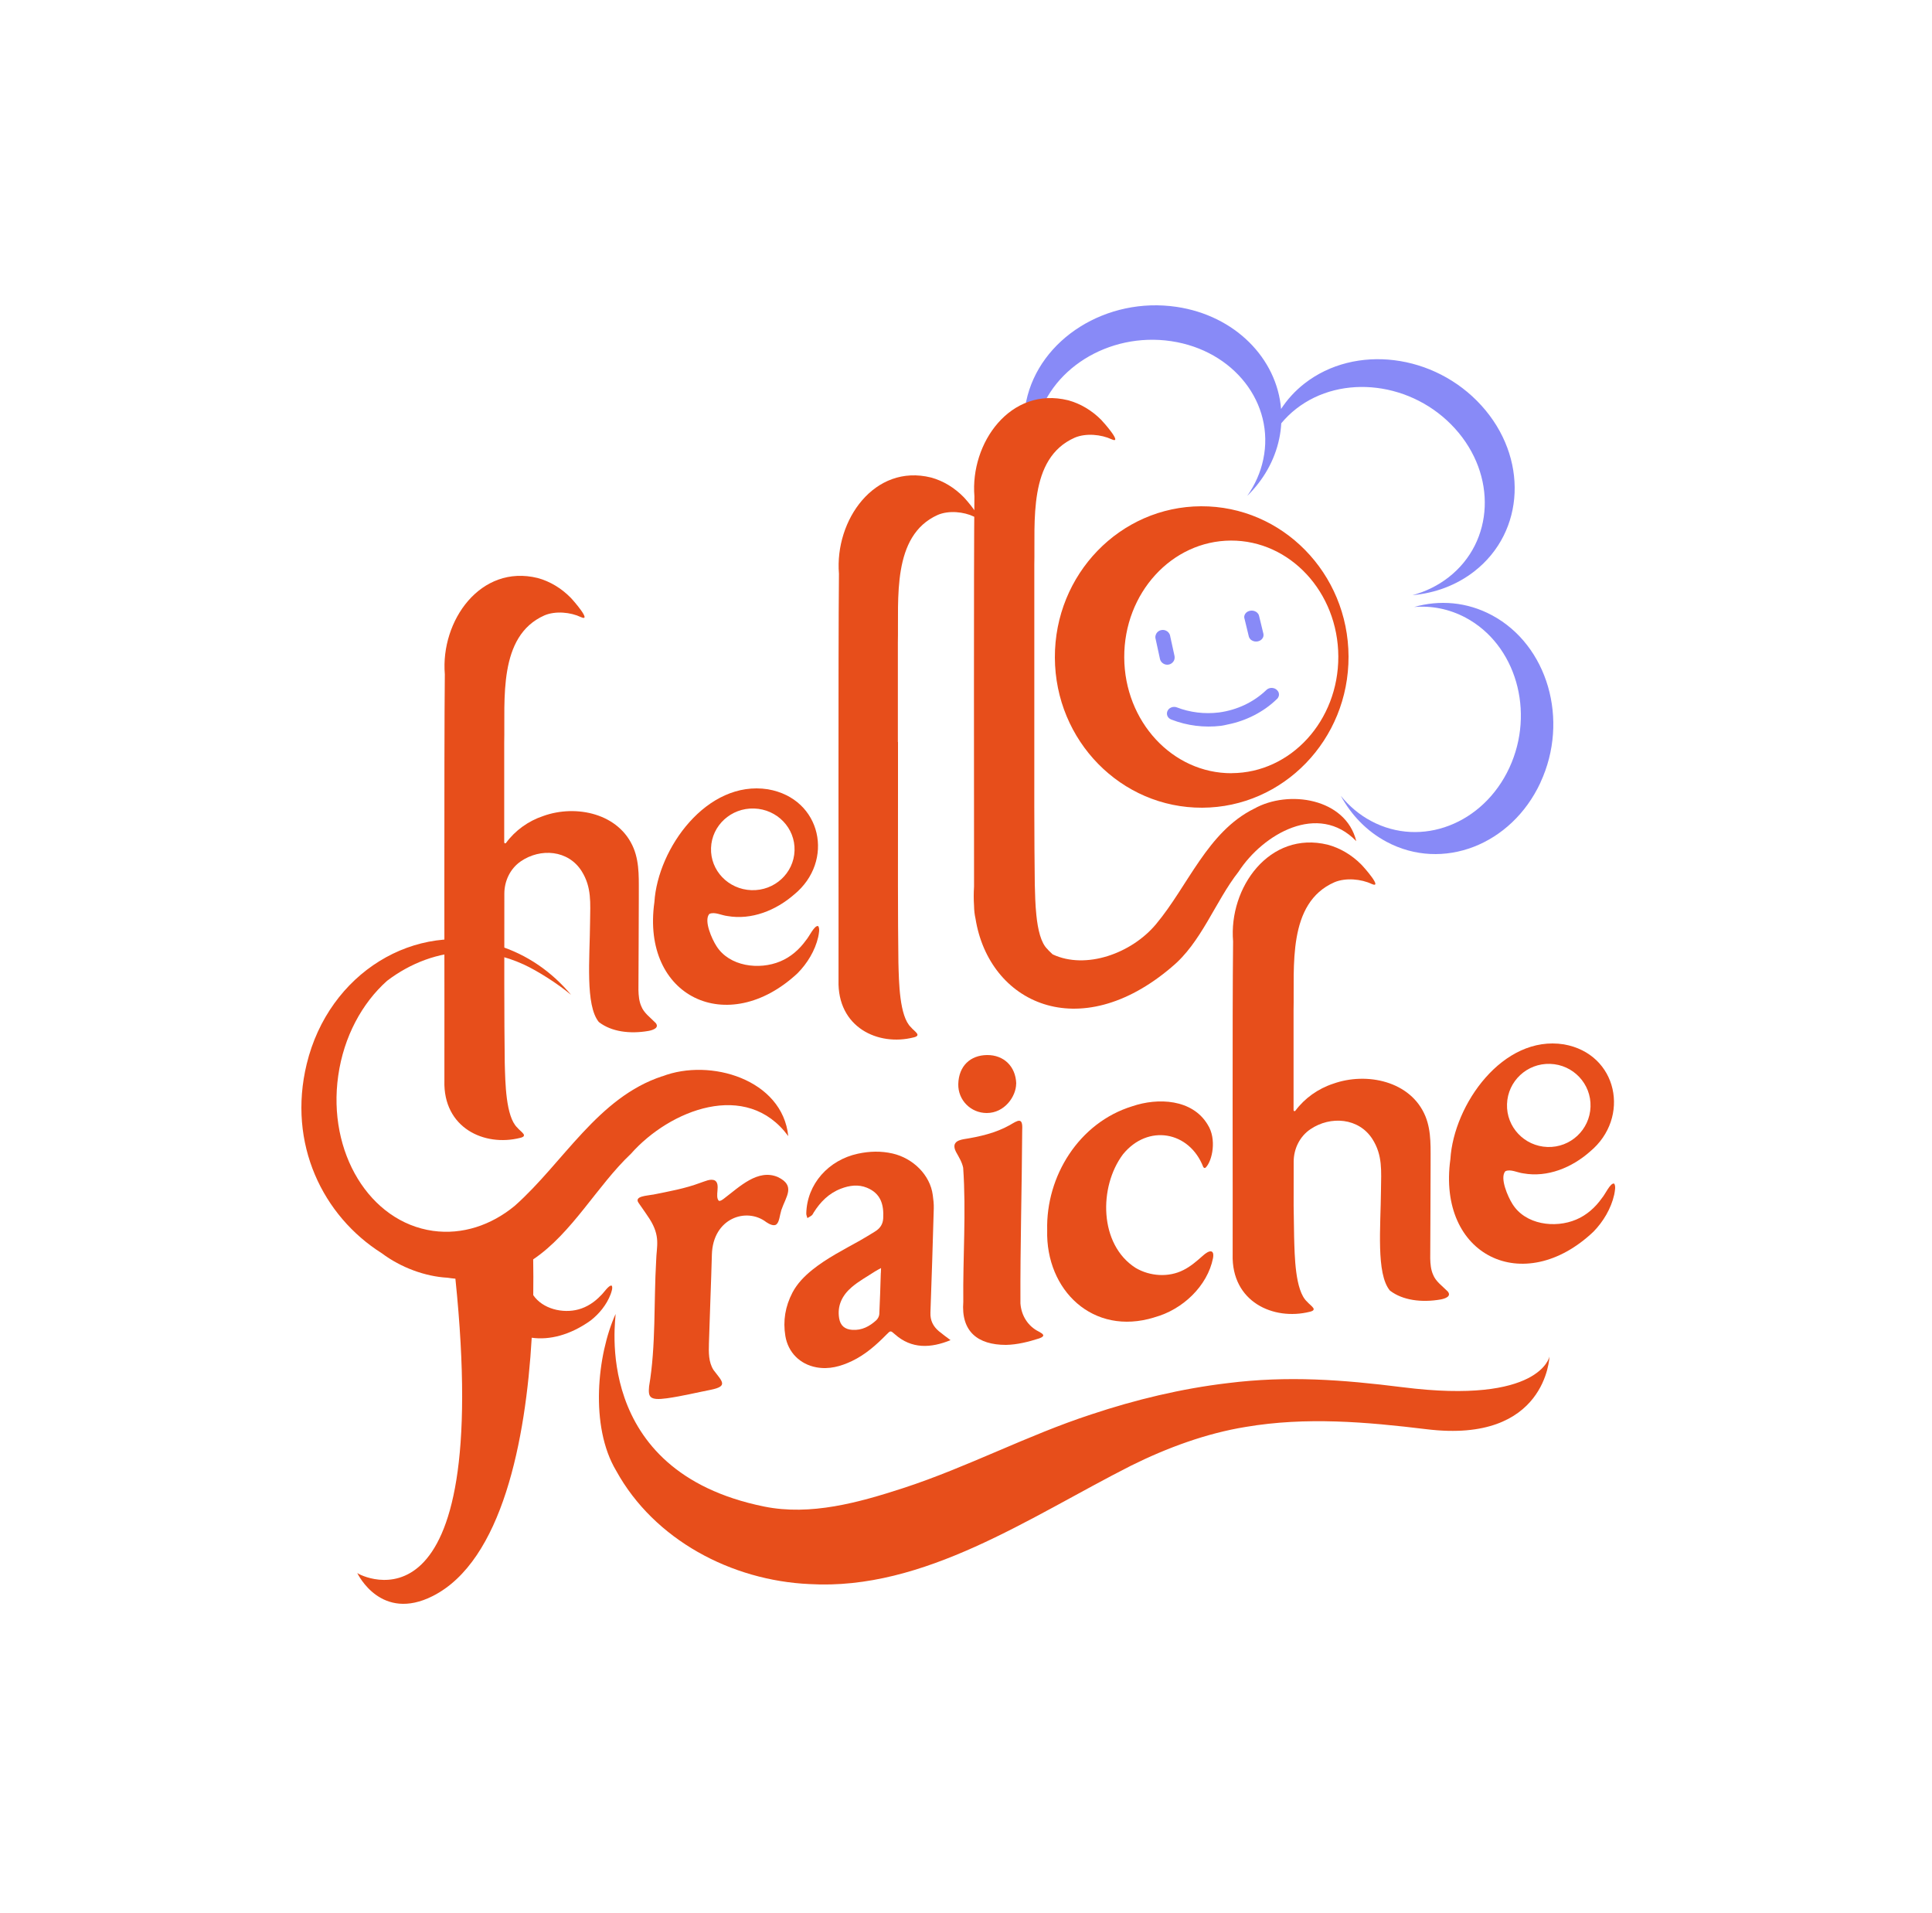
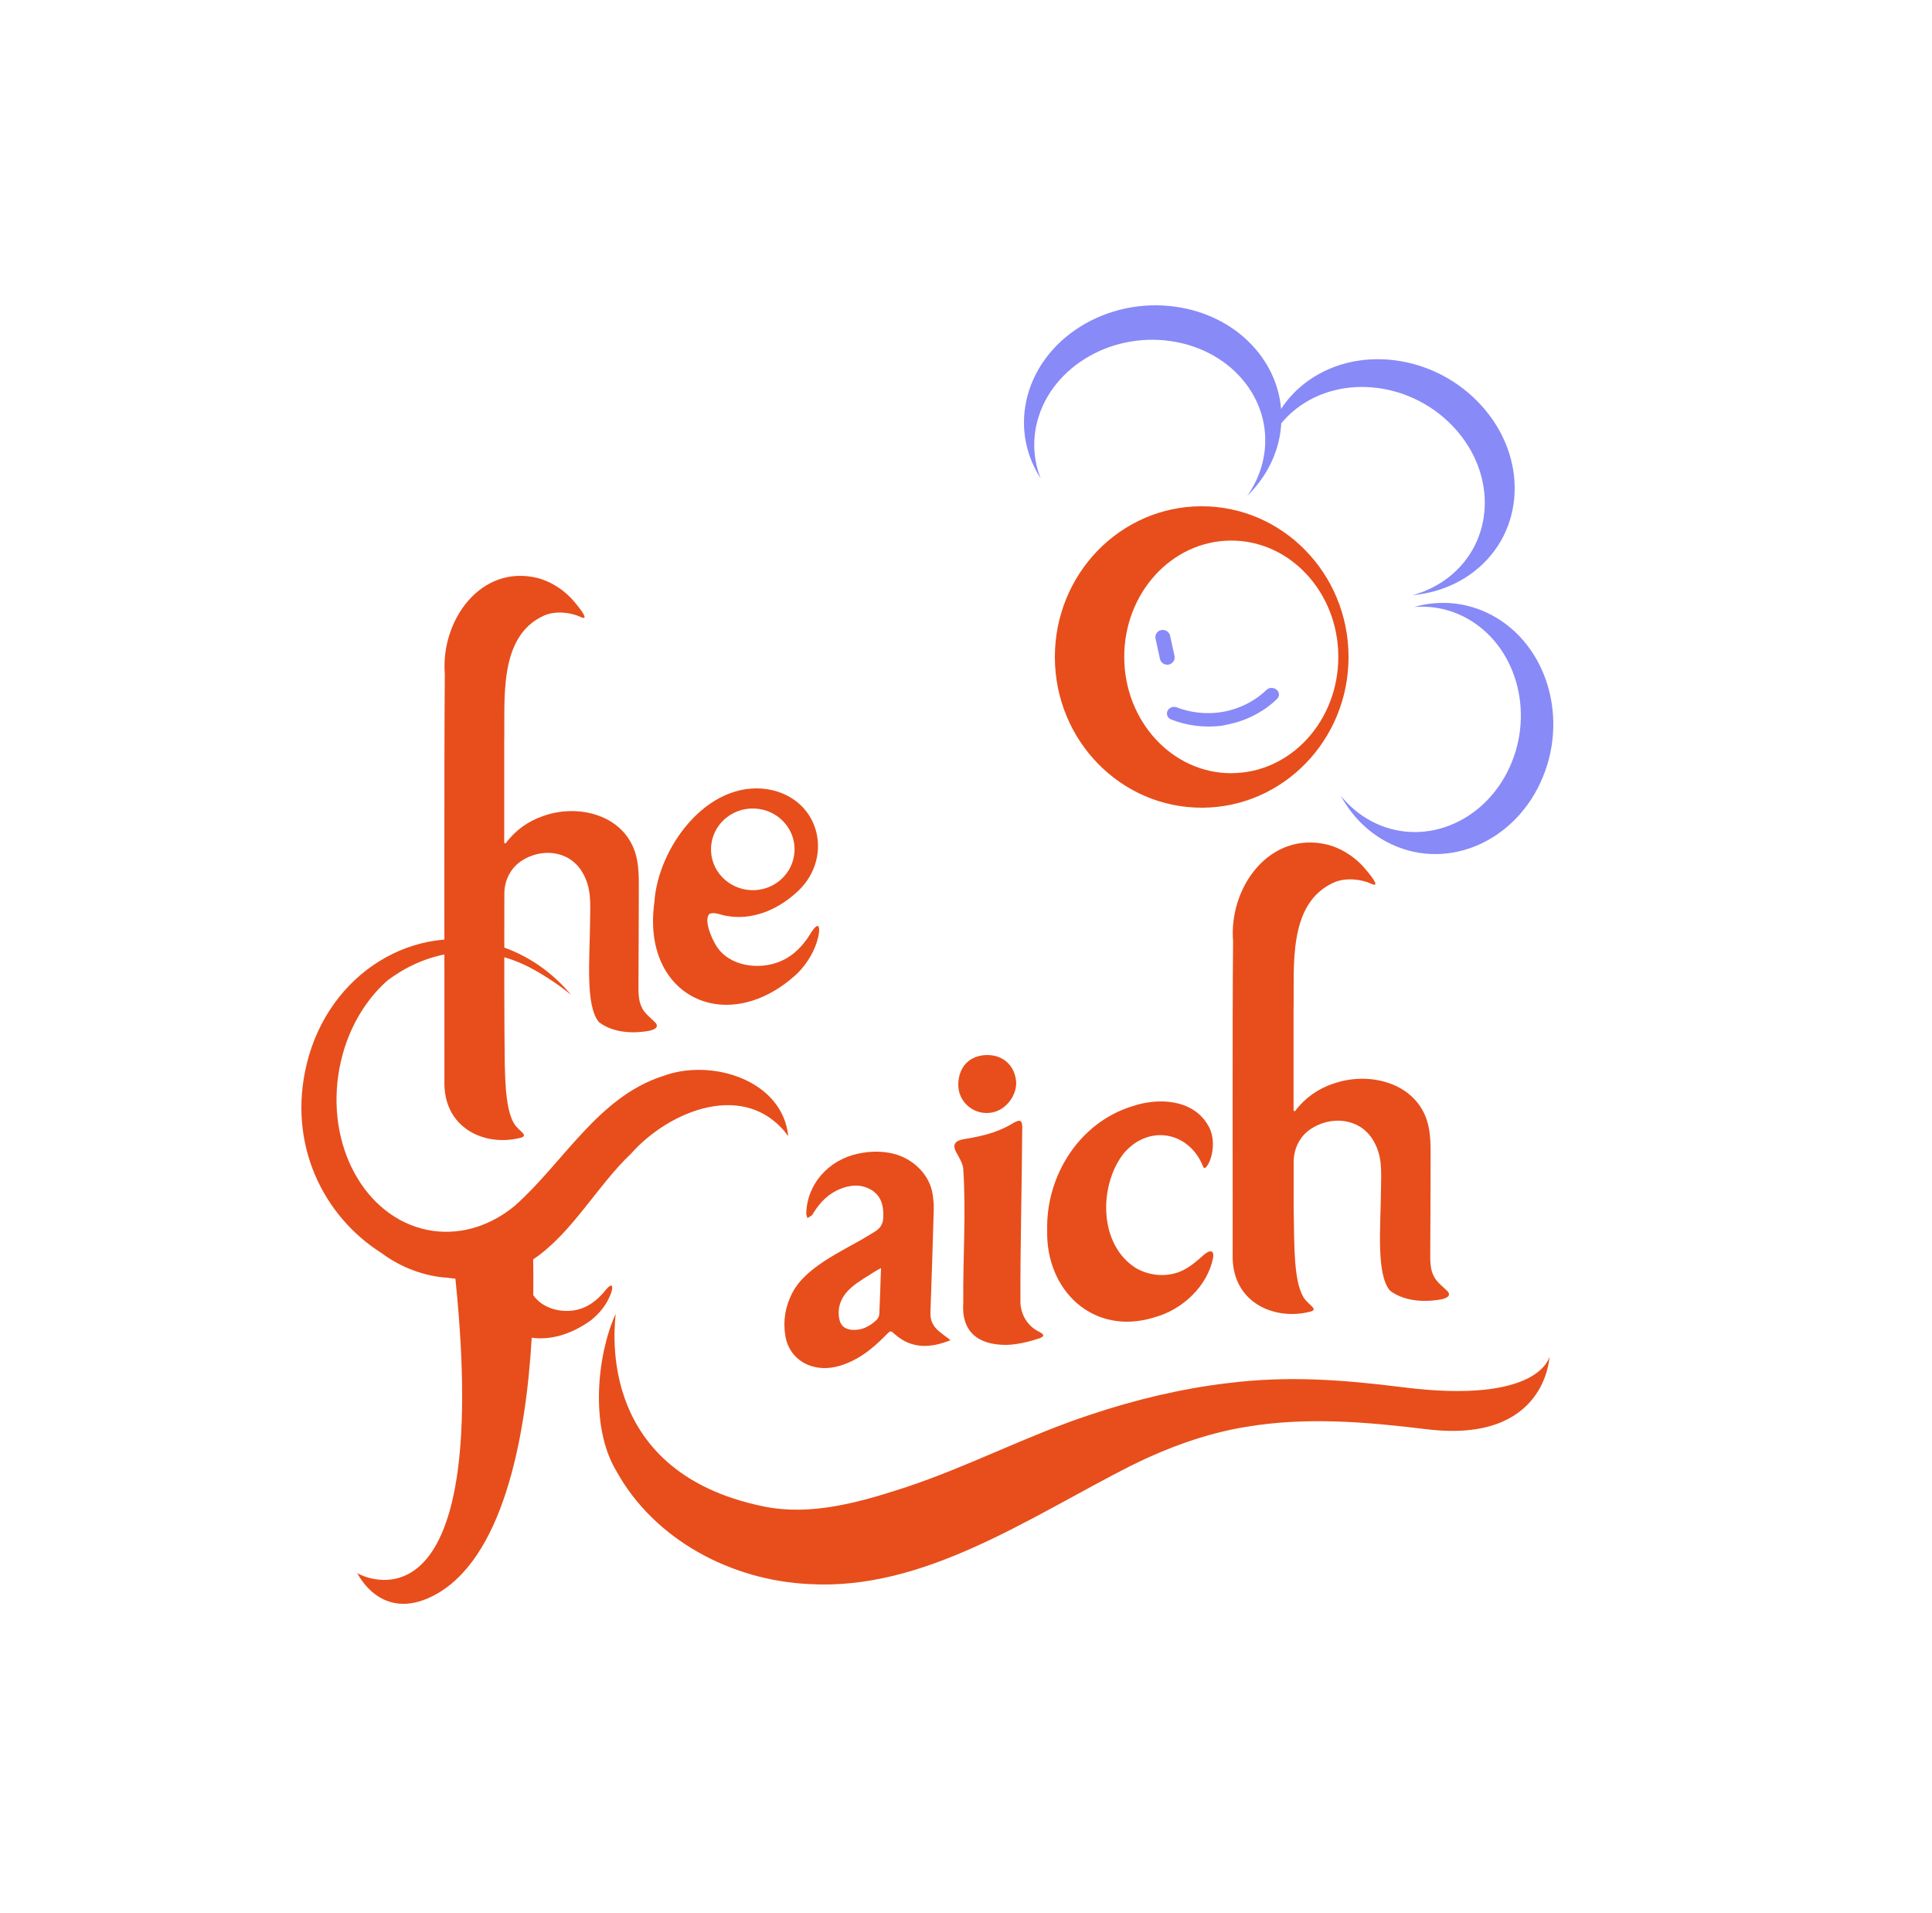
<svg xmlns="http://www.w3.org/2000/svg" width="200" height="198" viewBox="0 0 200 198" fill="none">
  <g filter="url(#filter0_d_248_22)">
    <path d="M173.278 110.536C171.349 106.011 168.134 102.279 163.149 101.397C163.111 101.397 163.079 101.384 163.041 101.378C157.732 100.185 154.212 102.45 150.895 105.11C147.578 107.769 141.356 106.379 140.684 101.778C140.246 98.795 141.103 94.327 148.821 94.74C156.14 95.127 162.445 90.361 165.597 83.595C167.715 79.045 168.115 73.904 166.726 69.132C165.66 65.457 163.624 62.31 160.878 59.98C160.707 59.834 160.663 59.587 160.777 59.39C162.071 57.175 162.87 54.675 163.098 52.022C163.542 46.85 161.722 41.544 158.113 37.476C154.143 33.008 148.498 30.444 142.619 30.444C140.132 30.444 137.754 30.895 135.559 31.777C135.369 31.853 135.16 31.803 135.027 31.644C132.103 28.204 127.866 25.786 122.951 25.044C121.911 24.885 120.858 24.834 119.811 24.809C103.588 24.415 96.979 37.203 96.421 42.902C95.793 42.813 95.159 42.776 94.537 42.776C90.706 42.776 87.11 44.387 84.415 47.319C81.427 50.562 79.632 53.152 80.115 59.669C80.33 69.272 81.941 76.303 73.03 76.874C68.077 77.192 62.331 74.514 65.051 67.66C67.791 60.755 64.601 55.024 57.403 53.279C57.358 53.266 57.314 53.253 57.269 53.247C56.147 52.974 55.018 52.834 53.895 52.834C50.064 52.834 46.468 54.446 43.773 57.379C40.785 60.621 39.194 65.216 39.473 69.728C39.428 73.873 39.422 82.529 39.428 91.998C39.428 92.112 39.358 92.22 39.251 92.264C36.974 93.248 34.849 94.632 32.959 96.377C29.503 99.569 27.073 103.764 25.932 108.511C24.651 113.829 25.056 119.218 27.111 124.098C29.02 128.636 32.204 132.443 36.333 135.128C36.65 135.363 36.98 135.572 37.31 135.794C44.382 140.643 43.506 153.374 37.887 156.388C37.684 156.496 37.456 156.541 37.227 156.547C35.946 156.598 34.678 157.029 33.587 157.848C31.044 159.758 30.543 163.09 31.697 166.047C33.01 169.405 37.012 172.8 42.276 172.8C44.261 172.8 46.272 172.292 48.251 171.283C52.893 168.922 56.394 164.378 58.734 157.708C58.868 157.334 59.362 157.27 59.584 157.6C64.709 165.337 73.715 170.319 83.66 170.782C84.275 170.82 84.897 170.833 85.518 170.833C96.192 170.833 105.769 165.552 114.217 160.901C116.247 159.784 118.162 158.724 120.065 157.753C123.566 155.995 126.902 154.846 129.966 154.345H130.01C131.995 153.996 134.075 153.831 136.384 153.831C139.853 153.831 143.424 154.211 146.766 154.618C147.952 154.764 149.107 154.84 150.204 154.84C161.982 154.84 166.529 146.431 166.713 140.783C166.777 138.822 165.965 137.025 164.62 135.782C164.506 135.674 164.525 135.49 164.665 135.413C176.487 129.093 175.808 116.476 173.284 110.542L173.278 110.536Z" fill="white" />
  </g>
-   <path d="M129.276 65.877C129.302 65.964 129.336 66.045 129.397 66.115C129.45 66.19 129.524 66.248 129.612 66.294C129.699 66.34 129.793 66.375 129.894 66.392C129.995 66.403 130.095 66.403 130.196 66.386C130.391 66.346 130.566 66.248 130.673 66.097C130.788 65.953 130.821 65.773 130.788 65.6L130.351 63.797C130.337 63.704 130.304 63.618 130.25 63.537C130.196 63.456 130.122 63.386 130.035 63.329C129.948 63.277 129.847 63.236 129.739 63.213C129.632 63.196 129.524 63.196 129.417 63.213C129.309 63.236 129.208 63.271 129.121 63.323C129.034 63.375 128.96 63.45 128.906 63.531C128.852 63.612 128.819 63.704 128.805 63.791C128.792 63.883 128.805 63.982 128.839 64.068L129.276 65.872V65.877Z" fill="#888AF7" />
  <path d="M121.473 68.467C121.534 68.382 121.567 68.291 121.587 68.193C121.607 68.096 121.601 67.998 121.587 67.901L121.145 65.878C121.139 65.774 121.098 65.67 121.045 65.579C120.991 65.488 120.918 65.41 120.831 65.345C120.744 65.286 120.643 65.241 120.536 65.215C120.429 65.195 120.322 65.195 120.214 65.215C120.107 65.234 120.007 65.28 119.92 65.338C119.833 65.397 119.759 65.481 119.706 65.572C119.652 65.663 119.619 65.767 119.605 65.865C119.592 65.969 119.605 66.08 119.639 66.177L120.081 68.213C120.127 68.408 120.248 68.571 120.415 68.675C120.583 68.785 120.79 68.824 120.985 68.785C121.085 68.766 121.179 68.727 121.266 68.668C121.346 68.616 121.42 68.545 121.473 68.46V68.467Z" fill="#888AF7" />
  <path d="M132.296 71.552C132.25 71.475 132.185 71.403 132.107 71.35C131.957 71.237 131.761 71.19 131.572 71.202C131.376 71.22 131.2 71.303 131.076 71.433C129.772 72.679 128.057 73.492 126.185 73.742C124.699 73.925 123.179 73.742 121.803 73.207C121.712 73.172 121.614 73.16 121.516 73.166C121.418 73.166 121.321 73.19 121.229 73.231C121.145 73.267 121.06 73.32 120.995 73.385C120.929 73.457 120.884 73.534 120.845 73.617C120.779 73.789 120.786 73.967 120.864 74.133C120.942 74.293 121.092 74.418 121.275 74.483C122.886 75.112 124.659 75.332 126.401 75.124C126.629 75.088 126.857 75.047 127.079 74.988C128.051 74.798 128.977 74.471 129.831 74.032C130.685 73.593 131.474 73.041 132.152 72.383L132.231 72.311C132.289 72.24 132.342 72.157 132.368 72.074C132.4 71.985 132.407 71.896 132.394 71.807C132.387 71.718 132.355 71.629 132.302 71.552H132.296Z" fill="#888AF7" />
  <path d="M124.341 52.4C115.946 52.432 109.169 59.445 109.2 68.061C109.231 76.677 116.064 83.632 124.453 83.6C132.848 83.568 139.631 76.555 139.6 67.946C139.569 59.33 132.736 52.368 124.341 52.4ZM127.508 80.03C121.385 80.055 116.406 74.684 116.381 68.035C116.357 61.386 121.298 55.977 127.421 55.951C133.539 55.926 138.517 61.297 138.542 67.946C138.567 74.594 133.626 79.998 127.508 80.023V80.03Z" fill="#E74E1B" />
  <path d="M67.841 105.848C67.327 105.314 66.65 104.849 66.38 104.137C66.154 103.622 66.104 103.031 66.091 102.465C66.098 99.286 66.129 96.126 66.129 92.953C66.11 91.224 66.254 89.437 65.602 87.816C64.128 84.185 59.63 83.231 56.236 84.459C54.687 84.974 53.325 85.959 52.378 87.25C52.322 87.326 52.196 87.288 52.196 87.192C52.196 86.538 52.196 77.528 52.196 76.892C52.296 72.409 51.537 65.841 56.349 63.699C57.503 63.203 59.084 63.368 60.132 63.87C61.336 64.417 59.335 62.122 59.053 61.842C58.118 60.895 56.939 60.17 55.665 59.827C49.743 58.364 45.59 64.252 46.048 69.79C45.96 77.928 46.023 106.274 46.004 111.856C45.866 116.752 50.151 118.704 53.833 117.776C54.022 117.738 54.335 117.636 54.216 117.413V117.401C54.059 117.165 53.752 116.956 53.557 116.72C52.347 115.576 52.309 112.034 52.252 110.038C52.19 105.498 52.202 98.885 52.209 92.502C52.209 91.173 52.823 89.901 53.902 89.157C55.954 87.746 58.833 87.975 60.213 90.168C61.267 91.84 61.104 93.487 61.085 95.382C61.054 99.242 60.577 104.048 61.989 105.778L62.02 105.803C63.293 106.782 65.201 107.043 67.151 106.7C67.584 106.617 68.312 106.382 67.854 105.854L67.841 105.848Z" fill="#E74E1B" />
-   <path d="M92.947 76.793C92.947 76.138 92.947 67.128 92.947 66.492C93.047 62.01 92.294 55.441 97.068 53.299C98.213 52.803 99.781 52.968 100.821 53.47C102.016 54.017 100.03 51.722 99.75 51.442C98.823 50.495 97.653 49.77 96.389 49.426C90.514 47.964 86.394 53.852 86.848 59.39C86.761 67.528 86.823 95.874 86.804 101.456C86.667 106.352 90.918 108.304 94.572 107.376C94.759 107.338 95.07 107.236 94.951 107.013V107.001C94.796 106.765 94.491 106.556 94.298 106.32C93.097 105.176 93.059 101.634 93.003 99.638C92.941 95.098 92.954 88.485 92.96 82.102V76.799L92.947 76.793Z" fill="#E74E1B" />
  <path d="M84.694 95.849C84.299 95.755 83.771 96.944 83.44 97.311C82.759 98.263 81.855 99.06 80.767 99.508C78.583 100.423 75.49 100.037 74.159 97.909C73.695 97.187 72.848 95.301 73.415 94.611L73.44 94.592C73.962 94.343 74.707 94.747 75.293 94.81C77.794 95.251 80.328 94.225 82.205 92.588C86.419 89.153 85.082 82.657 79.494 81.692C73.186 80.709 68.093 87.803 67.743 93.366C66.356 103.198 75.337 107.461 82.555 100.74C83.567 99.719 84.376 98.4 84.701 96.981C84.764 96.645 84.891 96.098 84.694 95.849ZM78.068 83.683C80.455 83.758 82.333 85.712 82.25 88.046C82.174 90.379 80.175 92.215 77.788 92.134C75.401 92.053 73.523 90.105 73.606 87.772C73.682 85.438 75.681 83.602 78.068 83.683Z" fill="#E74E1B" />
  <path d="M159.466 80.992C162.477 74.517 160.217 66.76 154.43 63.669C151.852 62.292 149.012 62.075 146.389 62.827C148.178 62.674 150.018 63.019 151.724 63.93C156.919 66.703 158.944 73.663 156.245 79.475C153.545 85.288 147.14 87.755 141.945 84.982C140.71 84.326 139.66 83.427 138.8 82.369C139.889 84.364 141.493 86.04 143.537 87.13C149.33 90.222 156.461 87.475 159.472 80.992H159.466Z" fill="#888AF7" />
  <path d="M153.352 41.971C148.491 36.605 140.288 35.594 135.031 39.703C134.051 40.469 133.251 41.355 132.617 42.329C132.188 37.108 127.859 32.659 121.794 31.761C114.565 30.693 107.597 35.059 106.234 41.525C105.625 44.396 106.234 47.199 107.732 49.524C107.066 47.84 106.874 45.967 107.271 44.07C108.494 38.27 114.744 34.349 121.237 35.311C127.724 36.272 131.995 41.751 130.772 47.551C130.484 48.927 129.908 50.196 129.114 51.327C130.76 49.712 131.944 47.695 132.425 45.408C132.54 44.874 132.604 44.34 132.636 43.812C133.084 43.272 133.596 42.769 134.173 42.317C138.892 38.628 146.256 39.539 150.617 44.352C154.978 49.165 154.684 56.058 149.964 59.746C148.844 60.62 147.569 61.236 146.224 61.6C148.543 61.393 150.765 60.582 152.628 59.131C157.892 55.021 158.218 47.337 153.358 41.977L153.352 41.971Z" fill="#888AF7" />
  <path d="M149.839 133.642C149.315 133.106 148.625 132.64 148.35 131.925C148.12 131.408 148.069 130.814 148.057 130.245C148.063 127.053 148.095 123.88 148.095 120.693C148.076 118.957 148.223 117.163 147.558 115.534C146.057 111.889 141.478 110.931 138.022 112.163C136.444 112.68 135.058 113.67 134.094 114.966C134.036 115.043 133.909 115.004 133.909 114.909C133.909 114.251 133.909 105.203 133.909 104.565C134.011 100.063 133.238 93.468 138.137 91.316C139.312 90.818 140.922 90.984 141.989 91.488C143.215 92.037 141.177 89.732 140.89 89.451C139.938 88.5 138.737 87.772 137.441 87.427C131.411 85.959 127.183 91.871 127.649 97.433C127.56 105.606 127.624 124.224 127.604 129.83C127.464 134.747 131.826 136.707 135.576 135.775C135.767 135.737 136.087 135.634 135.965 135.411V135.398C135.806 135.162 135.493 134.951 135.295 134.715C134.062 133.566 134.024 130.009 133.966 128.004C133.902 123.445 133.915 126.651 133.921 120.24C133.921 118.906 134.547 117.629 135.646 116.882C137.735 115.464 140.666 115.694 142.072 117.897C143.145 119.576 142.979 121.23 142.959 123.133C142.928 127.008 142.442 131.835 143.879 133.572L143.911 133.598C145.208 134.581 147.15 134.843 149.136 134.498C149.577 134.415 150.318 134.179 149.851 133.649L149.839 133.642Z" fill="#E74E1B" />
  <path d="M90.564 127.475C90.052 127.787 89.546 128.104 89.027 128.396C87.342 129.342 85.606 130.214 84.094 131.427C83.261 132.099 82.524 132.852 82.031 133.792C81.294 135.211 81.038 136.698 81.3 138.279C81.582 139.965 82.793 141.203 84.51 141.521C85.83 141.763 87.034 141.421 88.188 140.874C89.584 140.208 90.718 139.2 91.782 138.117C92.185 137.706 92.192 137.706 92.621 138.086C94.37 139.654 96.369 139.536 98.4 138.708C97.971 138.384 97.567 138.098 97.189 137.781C96.593 137.277 96.286 136.661 96.318 135.864C96.452 132.267 96.561 128.67 96.664 125.073C96.677 124.619 96.625 124.152 96.561 123.698C96.292 121.601 94.505 119.877 92.403 119.392C91.205 119.118 90.02 119.149 88.809 119.41C85.791 120.058 83.523 122.534 83.466 125.621C83.466 125.77 83.543 125.926 83.581 126.075C83.728 125.982 83.895 125.907 84.03 125.795C84.126 125.714 84.177 125.59 84.241 125.484C84.927 124.401 85.798 123.511 87.047 123.032C87.931 122.69 88.854 122.566 89.744 122.933C91.199 123.53 91.506 124.706 91.429 126.106C91.397 126.722 91.09 127.158 90.571 127.469L90.564 127.475ZM91.18 131.763C91.135 133.182 91.096 134.601 91.026 136.013C91.013 136.231 90.878 136.493 90.712 136.648C90.02 137.277 89.232 137.706 88.239 137.644C87.451 137.594 86.996 137.208 86.868 136.443C86.65 135.13 87.195 134.059 88.162 133.232C88.886 132.609 89.744 132.143 90.552 131.614C90.737 131.489 90.942 131.396 91.205 131.247C91.199 131.464 91.192 131.614 91.186 131.763H91.18Z" fill="#E74E1B" />
  <path d="M119.494 136.348C122.439 135.556 125.001 133.086 125.569 130.229C125.742 129.273 125.167 129.368 124.496 129.989C123.851 130.559 123.244 131.085 122.509 131.452C120.976 132.237 119.034 132.104 117.558 131.23C113.764 128.811 113.732 122.831 116.249 119.474C118.83 116.301 123.129 117.08 124.56 120.785L124.579 120.811C124.662 120.918 124.745 120.918 124.834 120.823C125.492 120.139 125.984 117.897 125.013 116.396C123.429 113.755 119.877 113.59 117.207 114.502C111.707 116.193 108.264 121.729 108.404 127.328C108.238 133.517 113.131 138.318 119.494 136.354V136.348Z" fill="#E74E1B" />
-   <path d="M67.582 123.645C66.995 123.767 65.617 123.793 66.102 124.496C66.72 125.398 66.937 125.675 67.231 126.14C68.411 127.983 67.958 129.008 67.926 130.472C67.671 134.804 67.914 139.226 67.193 143.494C67.097 144.577 67.205 144.983 69.049 144.725C70.568 144.512 72.067 144.145 73.573 143.848C75.417 143.474 74.766 142.991 73.86 141.792C73.343 140.973 73.362 139.987 73.388 139.039C73.477 135.977 73.611 132.908 73.694 129.853C73.796 126.081 77.274 124.908 79.335 126.501C79.647 126.713 80.177 126.971 80.413 126.687C80.675 126.442 80.719 125.785 80.885 125.243C81.364 123.832 82.385 122.729 80.534 121.833C78.461 120.931 76.534 122.858 74.977 124.031C74.824 124.148 74.594 124.328 74.441 124.289H74.415C73.962 123.838 74.626 122.581 74.013 122.188C73.567 121.956 72.954 122.284 72.495 122.426C70.919 123.019 69.241 123.316 67.582 123.651V123.645Z" fill="#E74E1B" />
  <path d="M104.135 139.2C105.286 139.181 106.463 138.885 107.551 138.537C107.709 138.473 107.949 138.402 108 138.235V138.209C107.956 138.022 107.696 137.932 107.538 137.823C106.412 137.269 105.723 136.162 105.634 134.901C105.609 128.915 105.786 122.93 105.818 116.957C105.9 115.567 105.362 115.966 104.534 116.449C103.085 117.266 101.403 117.652 99.752 117.91C99.448 117.968 99.075 118.064 98.904 118.309C98.714 118.547 98.815 118.939 98.961 119.216C99.258 119.75 99.587 120.278 99.707 120.864C100.03 125.466 99.669 130.119 99.72 134.74C99.48 137.803 101.194 139.2 104.141 139.2H104.135Z" fill="#E74E1B" />
  <path d="M105.2 112.145C105.142 110.378 103.916 109.183 102.177 109.2C100.461 109.218 99.253 110.314 99.201 112.197C99.16 113.865 100.496 115.2 102.148 115.2C103.992 115.2 105.188 113.486 105.194 112.151L105.2 112.145Z" fill="#E74E1B" />
-   <path d="M167.094 122.503C166.7 122.408 166.171 123.618 165.84 123.992C165.159 124.961 164.255 125.772 163.167 126.228C160.983 127.159 157.89 126.766 156.559 124.6C156.095 123.865 155.248 121.946 155.815 121.243L155.84 121.224C156.362 120.971 157.107 121.382 157.692 121.446C160.194 121.895 162.728 120.85 164.605 119.184C168.819 115.688 167.482 109.075 161.894 108.094C155.586 107.093 150.493 114.314 150.143 119.976C148.755 129.984 157.737 134.322 164.955 127.482C165.968 126.443 166.776 125.1 167.101 123.656C167.164 123.314 167.292 122.757 167.094 122.503ZM160.468 110.114C162.855 110.19 164.733 112.179 164.65 114.554C164.573 116.929 162.575 118.798 160.188 118.716C157.801 118.633 155.923 116.651 156.006 114.276C156.082 111.9 158.081 110.032 160.468 110.114Z" fill="#E74E1B" />
  <path d="M68.563 111.392C61.901 113.574 58.326 120.328 53.309 124.786C53.297 124.799 53.278 124.812 53.265 124.824C50.839 126.817 47.861 127.82 44.819 127.397C38.272 126.476 33.877 119.281 35.014 111.329C35.592 107.281 37.484 103.825 40.069 101.517C42.457 99.701 45.352 98.553 48.477 98.54C50.331 98.54 52.262 98.931 54.218 99.827C55.634 100.483 57.691 101.776 59.114 102.967C57.139 100.596 54.554 98.78 51.525 97.853C42.958 95.236 34.03 100.716 31.75 110.125C29.744 118.392 33.427 125.871 39.529 129.718C41.511 131.206 44.032 132.12 46.311 132.246C46.311 132.246 46.311 132.246 46.318 132.246C46.591 132.291 46.864 132.322 47.143 132.347C51.061 170.335 37.237 163.058 36.983 162.812C37.078 162.995 39.472 167.882 44.794 165.196C52.001 161.557 54.433 148.995 55.043 138.458C56.866 138.716 58.999 138.199 61.12 136.692C62.022 135.999 62.797 135.046 63.209 133.968C63.298 133.709 63.457 133.293 63.33 133.072C63.032 132.959 62.492 133.836 62.194 134.088C61.558 134.763 60.765 135.292 59.869 135.532C58.25 135.967 56.173 135.481 55.202 134.05C55.221 132.738 55.215 131.502 55.196 130.348C59.253 127.611 61.812 122.724 65.318 119.414C69.325 114.88 77.288 111.714 81.6 117.591C81.003 111.727 73.522 109.488 68.569 111.399L68.563 111.392Z" fill="#E74E1B" />
-   <path d="M129.813 83.707C124.984 86.108 122.993 91.69 119.662 95.665C117.128 98.694 112.387 100.39 108.968 98.777C108.803 98.599 108.582 98.434 108.437 98.243C107.748 97.596 107.438 96.199 107.287 94.744C107.166 93.614 107.147 92.445 107.122 91.569C107.059 87.035 107.065 80.43 107.072 74.055V68.758C107.072 68.104 107.072 59.106 107.072 58.477C107.173 54 106.408 47.44 111.256 45.3C112.419 44.805 114.005 44.97 115.067 45.465C116.281 46.018 114.264 43.725 113.98 43.439C113.038 42.493 111.85 41.769 110.561 41.426C104.6 39.966 100.416 45.846 100.871 51.377C100.789 58.896 100.84 83.682 100.833 91.766C100.789 92.445 100.789 93.106 100.833 93.747C100.84 94.224 100.89 94.668 100.985 95.081C102.382 103.813 111.705 108.258 121.287 100.098C121.287 100.098 121.287 100.098 121.28 100.098C124.358 97.589 125.8 93.296 128.214 90.223C130.767 86.298 136.481 83.009 140.4 87.06C139.313 82.615 133.378 81.701 129.819 83.707H129.813Z" fill="#E74E1B" />
  <path d="M145.217 143.584C138.911 142.789 133.293 142.379 127.108 143.155C122.306 143.722 117.562 144.864 112.977 146.391C106.358 148.549 100.192 151.836 93.529 154.013C88.893 155.52 83.919 156.908 79.105 155.931C61.002 152.265 63.807 136.278 63.725 136C61.831 140.189 61.027 147.615 63.788 152.227C67.716 159.375 75.732 163.596 83.798 163.956C95.697 164.65 106.582 157.022 117.09 151.697C120.827 149.842 124.895 148.347 128.951 147.691C135.212 146.631 141.398 147.167 147.704 147.931C160.107 149.438 160.4 140.404 160.4 140.404C160.4 140.404 159.463 145.382 145.224 143.584H145.217Z" fill="#E74E1B" />
  <defs>
    <filter id="filter0_d_248_22" x="20.2" y="19.8" width="169.6" height="168" filterUnits="userSpaceOnUse" color-interpolation-filters="sRGB">
      <feFlood flood-opacity="0" result="BackgroundImageFix" />
      <feColorMatrix in="SourceAlpha" type="matrix" values="0 0 0 0 0 0 0 0 0 0 0 0 0 0 0 0 0 0 127 0" result="hardAlpha" />
      <feOffset dx="5" dy="5" />
      <feGaussianBlur stdDeviation="5" />
      <feComposite in2="hardAlpha" operator="out" />
      <feColorMatrix type="matrix" values="0 0 0 0 0.114 0 0 0 0 0.114 0 0 0 0 0.106 0 0 0 0.5 0" />
      <feBlend mode="normal" in2="BackgroundImageFix" result="effect1_dropShadow_248_22" />
      <feBlend mode="normal" in="SourceGraphic" in2="effect1_dropShadow_248_22" result="shape" />
    </filter>
  </defs>
</svg>